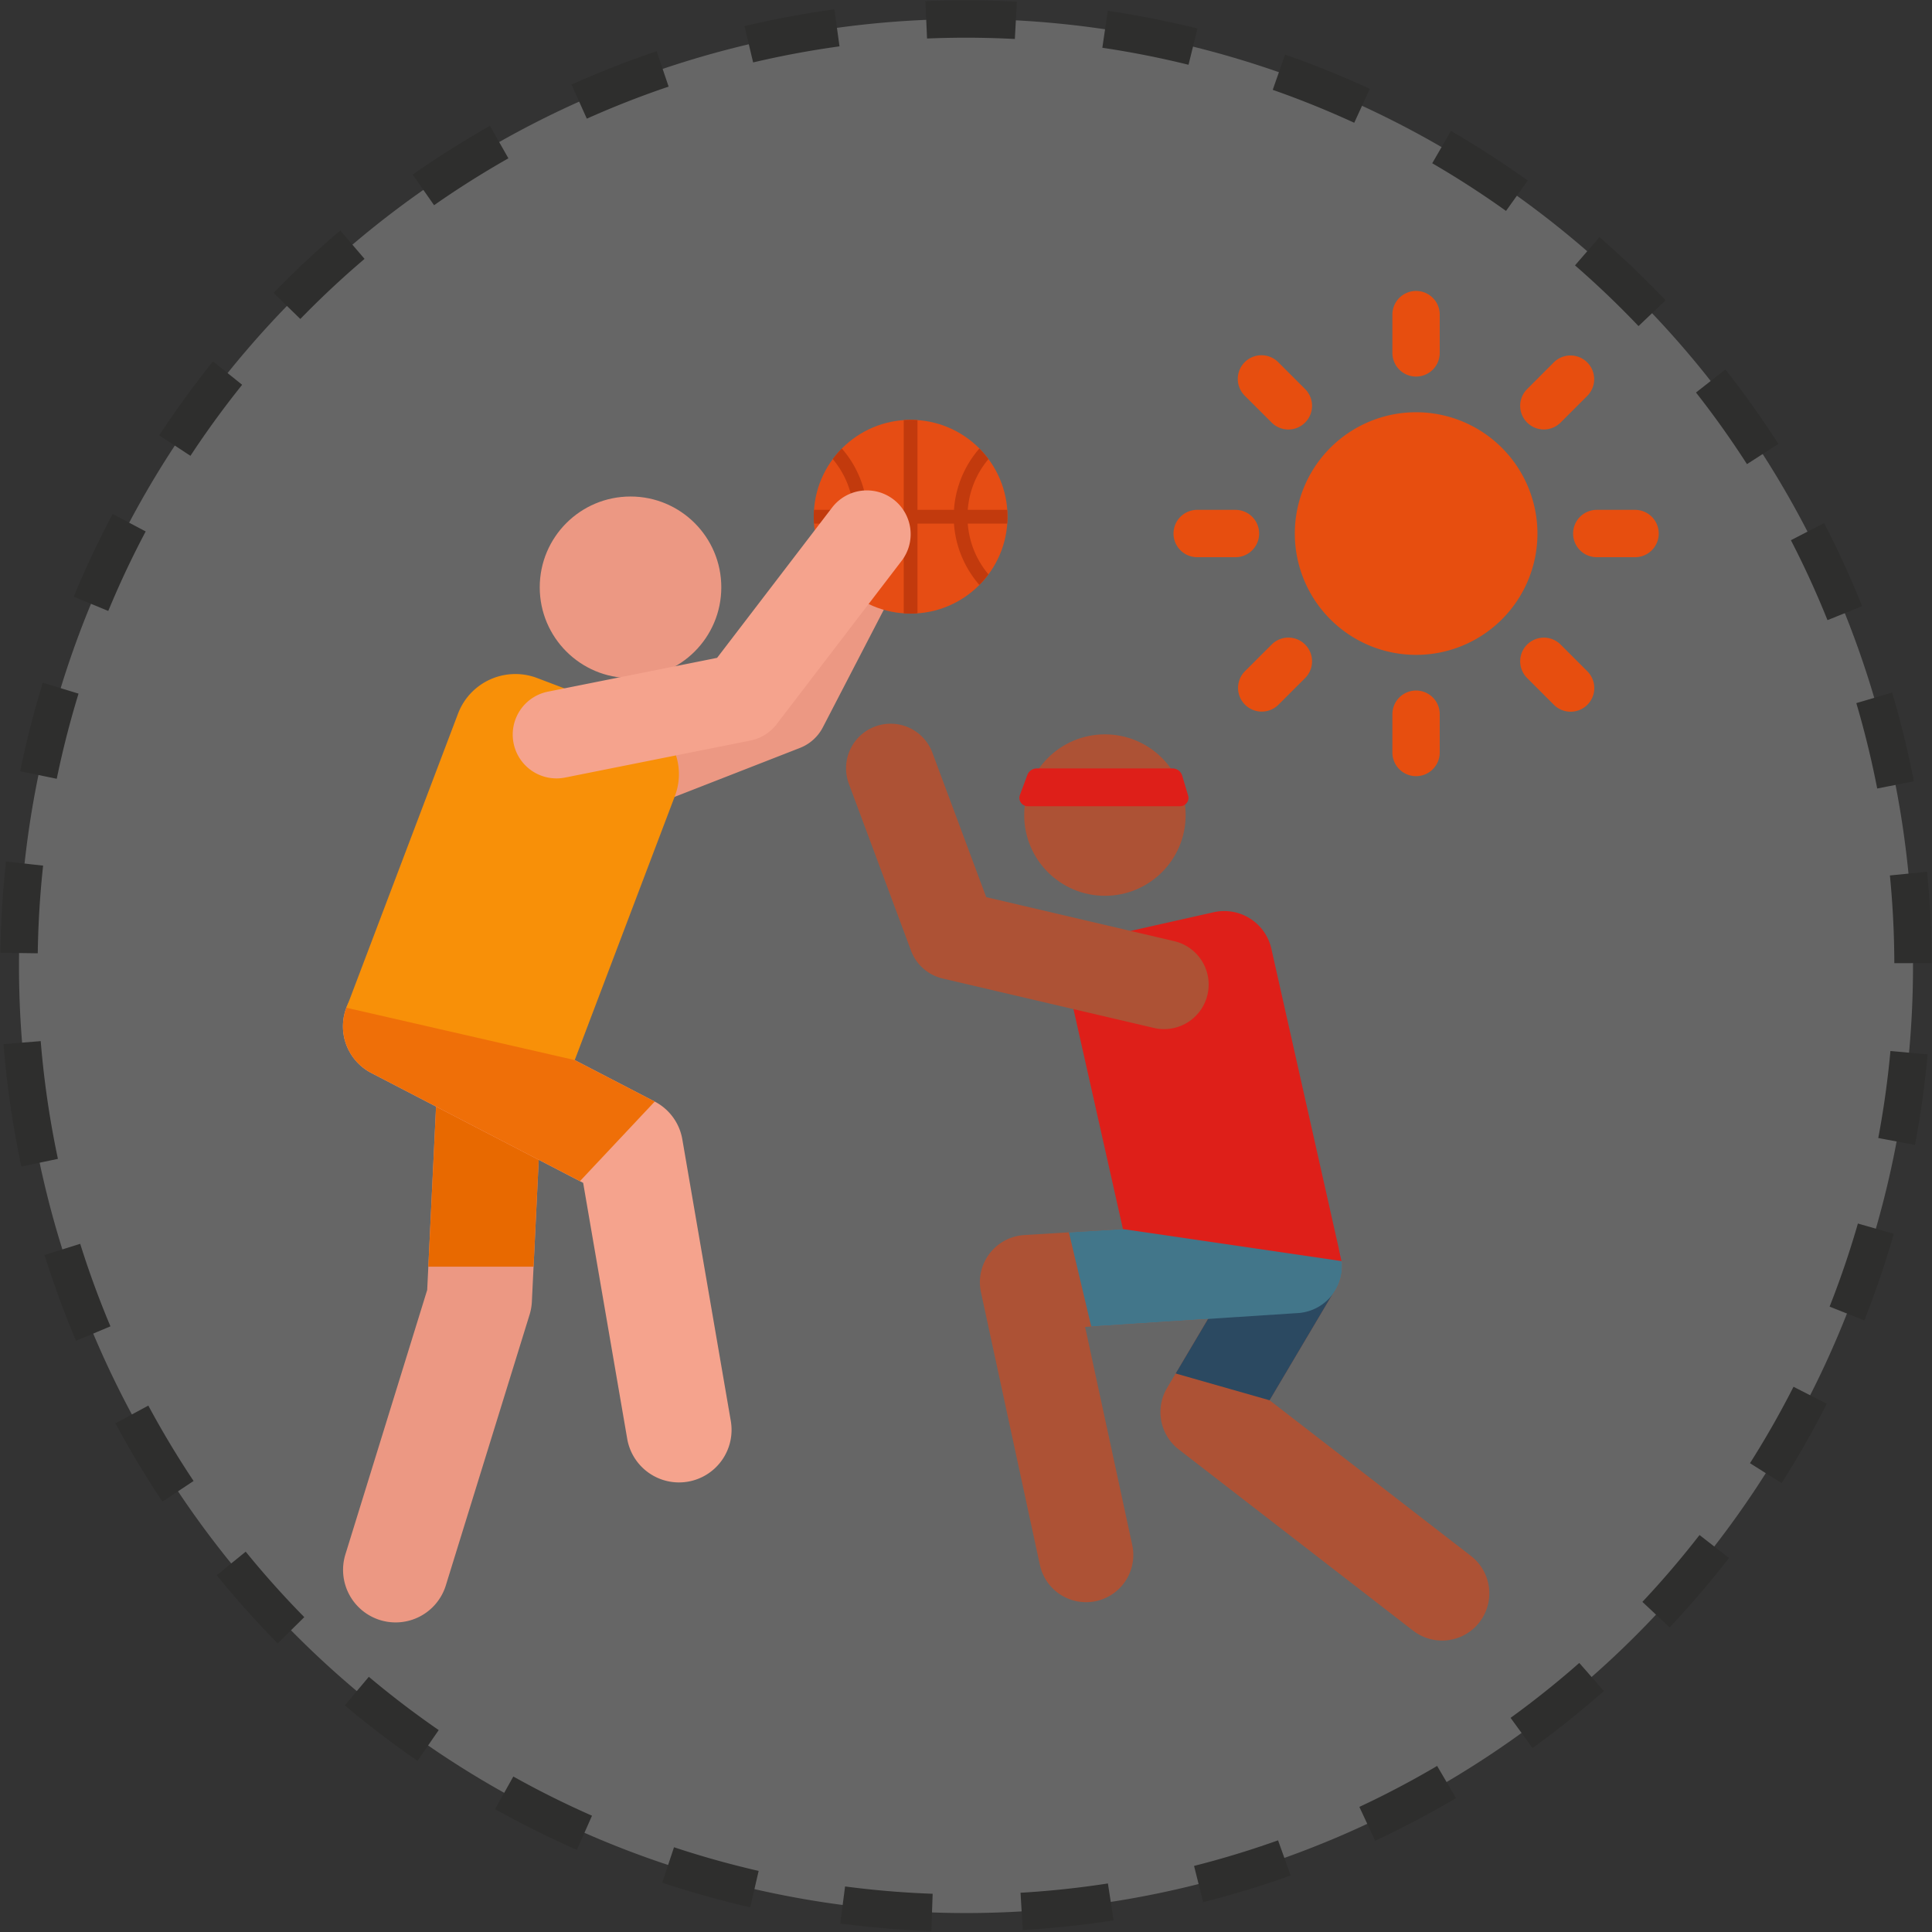
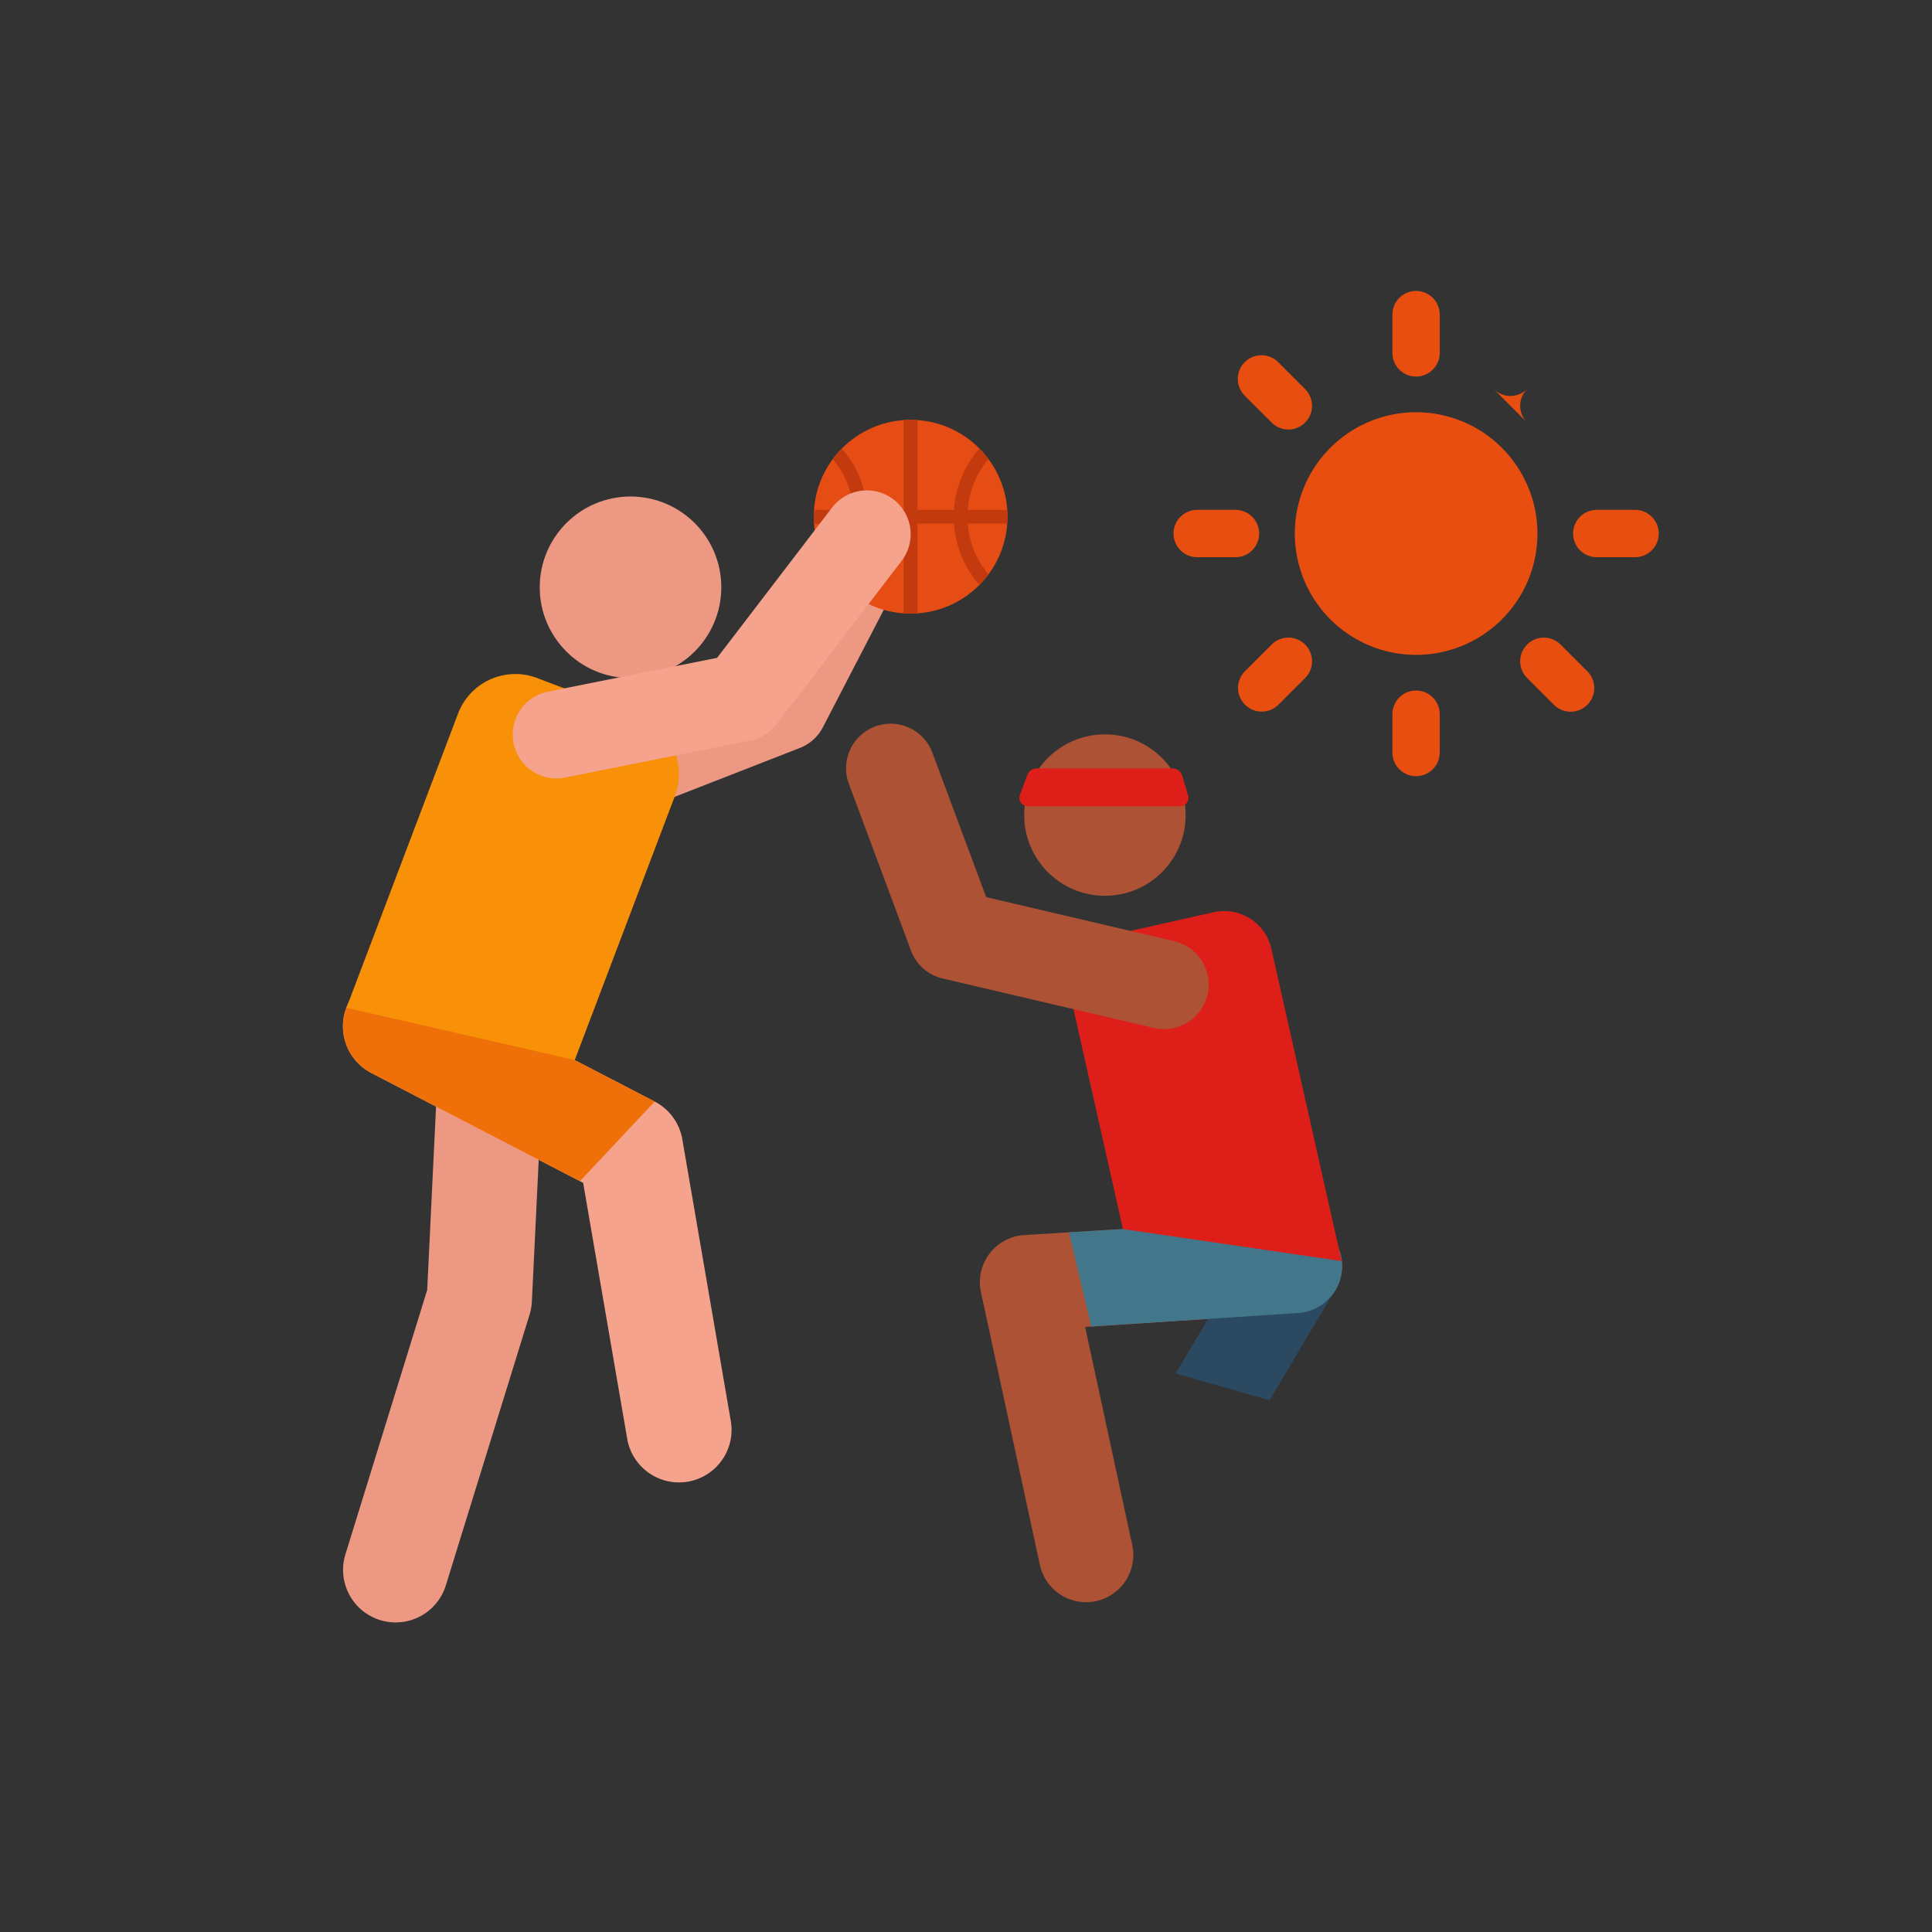
<svg xmlns="http://www.w3.org/2000/svg" width="258.536" height="258.54" viewBox="0 0 258.536 258.54">
  <rect x="0" y="0" width="258.536" height="258.54" fill="#333333" stroke="none" />
  <defs>
    <style>.a{fill:#fff;opacity:0.25;}.b,.n{fill:none;}.b{stroke:#2e2e2d;stroke-miterlimit:10;stroke-width:5px;stroke-dasharray:12;}.c{fill:#ad5235;}.d{fill:#2b4961;}.e{fill:#42768a;}.f{fill:#de1f19;}.g{fill:#ec9883;}.h{fill:#e86900;}.i{fill:#e64d14;}.j{fill:#c23a0d;}.k{fill:#f5a38d;}.l{fill:#ef6f08;}.m{fill:#f89008;}.n{stroke:#040506;stroke-linecap:round;stroke-linejoin:round;stroke-width:44.01px;}.o{fill:#e74e0f;}</style>
  </defs>
  <g transform="translate(2.52 2.52)">
    <g transform="translate(0 0)">
-       <path class="a" d="M2933.138,1773.09a126.727,126.727,0,1,1,146.926,102.63A126.725,126.725,0,0,1,2933.138,1773.09Z" transform="translate(-2931.166 -1624.191)" />
-       <path class="b" d="M2933.138,1773.09a126.727,126.727,0,1,1,146.926,102.63A126.725,126.725,0,0,1,2933.138,1773.09Z" transform="translate(-2931.166 -1624.191)" />
-     </g>
+       </g>
    <g transform="translate(43.388 53.663)">
      <g transform="translate(85.216 106.905)">
-         <path class="c" d="M3200.655,1927.026,3169.3,1902.78a6.321,6.321,0,0,1-1.57-8.224L3179.323,1875a6.321,6.321,0,0,1,10.873,6.448l-8.745,14.747,26.936,20.828a6.32,6.32,0,1,1-7.731,10Z" transform="translate(-3142.682 -1871.905)" />
        <path class="c" d="M3137.582,1918.154l-7.869-36.42a6.323,6.323,0,0,1,5.9-7.649l35.764-2.173a6.321,6.321,0,1,1,.559,12.629l-28.284,1.842,6.288,29.1a6.321,6.321,0,1,1-12.356,2.669Z" transform="translate(-3129.568 -1871.905)" />
      </g>
      <path class="d" d="M3182.557,1896.2l8.745-14.747a6.321,6.321,0,0,0-10.874-6.448l-10.442,17.608Z" transform="translate(-3058.571 -1765)" />
      <path class="e" d="M3177.841,1871.912l-29.891,1.816,2.987,12.6,27.464-1.788a6.321,6.321,0,1,0-.559-12.629Z" transform="translate(-3050.819 -1765)" />
      <path class="f" d="M3184.442,1855.228l-29.261-4.286-7.072-31.453a6.463,6.463,0,0,1,4.888-7.724l14.323-3.22a6.463,6.463,0,0,1,7.723,4.888Z" transform="translate(-3050.819 -1742.654)" />
      <g transform="translate(67.309 40.66)">
        <circle class="c" cx="10.802" cy="10.802" r="10.802" transform="translate(23.84 1.427)" />
        <path class="c" d="M3101.943,1775.806a5.945,5.945,0,0,0,.375,1.947l8.317,22.325a5.963,5.963,0,0,0,4.229,3.724l28.277,6.618a5.963,5.963,0,0,0,2.718-11.613l-25.164-5.89-7.2-19.329a5.965,5.965,0,0,0-11.552,2.218Z" transform="translate(-3101.941 -1769.706)" />
      </g>
      <path class="f" d="M3160.306,1782.57a1.113,1.113,0,0,1-1.066,1.429h-20.4a1.113,1.113,0,0,1-1.043-1.5l.993-2.676a1.348,1.348,0,0,1,1.265-.879h18.165a1.35,1.35,0,0,1,1.293.965Z" transform="translate(-3047.223 -1732.296)" />
      <path class="g" d="M3003.058,1907.972a7.033,7.033,0,0,1-4.64-8.8l10.943-35.377,1.706-35.338a7.033,7.033,0,1,1,14.05.678l-1.749,36.226a7.077,7.077,0,0,1-.306,1.74l-11.207,36.227A7.034,7.034,0,0,1,3003.058,1907.972Z" transform="translate(-2998.102 -1747.36)" />
-       <path class="h" d="M3029.787,1860.678l1.523-31.54a7.033,7.033,0,1,0-14.05-.678l-1.555,32.218Z" transform="translate(-3004.295 -1747.36)" />
      <path class="g" d="M3044.146,1761.175a5.861,5.861,0,0,1,3.328-7.591l21.5-8.394,11.647-22.476a5.861,5.861,0,0,1,10.408,5.394l-12.664,24.435a5.856,5.856,0,0,1-3.072,2.763l-23.56,9.2A5.86,5.86,0,0,1,3044.146,1761.175Z" transform="translate(-3014.159 -1711.401)" />
      <circle class="i" cx="12.963" cy="12.963" r="12.963" transform="translate(62.989)" />
      <path class="j" d="M3121.2,1719.942c0-.31-.015-.616-.036-.92h-5.281a11.917,11.917,0,0,1,2.771-6.793,12.987,12.987,0,0,0-1.215-1.414l-.019.021a13.923,13.923,0,0,0-3.382,8.185h-4.882v-12.006c-.3-.022-.611-.036-.921-.036s-.616.015-.92.036v12.006h-4.882a13.92,13.92,0,0,0-3.382-8.185l-.018-.021a12.907,12.907,0,0,0-1.215,1.414,11.913,11.913,0,0,1,2.771,6.793h-5.28c-.021.3-.037.611-.037.92s.016.617.037.922h5.28a11.908,11.908,0,0,1-2.771,6.791,12.874,12.874,0,0,0,1.215,1.415l.019-.022a13.921,13.921,0,0,0,3.381-8.185h4.882v12.006c.3.022.611.036.92.036s.617-.014.921-.036v-12.005h4.882a13.925,13.925,0,0,0,3.382,8.185l.019.021a12.914,12.914,0,0,0,1.215-1.415,11.914,11.914,0,0,1-2.771-6.792h5.281C3121.187,1720.558,3121.2,1720.252,3121.2,1719.942Z" transform="translate(-3032.288 -1706.979)" />
      <path class="k" d="M3036.12,1883.533l-5.889-34.215-28.331-14.692a7.033,7.033,0,1,1,6.475-12.487l31.432,16.3a7.033,7.033,0,0,1,3.693,5.05l6.482,37.658a7.033,7.033,0,1,1-13.862,2.386Z" transform="translate(-2998.102 -1747.214)" />
      <path class="l" d="M3039.808,1838.439l-31.432-16.3a7.033,7.033,0,1,0-6.475,12.487l27.9,14.465Z" transform="translate(-2998.103 -1747.214)" />
      <path class="m" d="M3029.354,1811.113l-30.547-7,14.929-39.365a8.206,8.206,0,0,1,10.582-4.762l13.682,5.189a8.205,8.205,0,0,1,4.763,10.582Z" transform="translate(-2998.351 -1725.438)" />
      <circle class="g" cx="12.148" cy="12.148" r="12.148" transform="translate(26.319 10.259)" />
      <path class="n" d="M3048.811,1764.313" transform="translate(-3015.942 -1727.149)" />
      <path class="k" d="M3033.242,1755.376a5.862,5.862,0,0,1,4.6-6.9l22.636-4.523,15.383-20.105a5.861,5.861,0,0,1,9.31,7.124l-16.724,21.859a5.861,5.861,0,0,1-3.506,2.186l-24.8,4.956A5.861,5.861,0,0,1,3033.242,1755.376Z" transform="translate(-3010.424 -1712.106)" />
    </g>
    <g transform="translate(154.573 36.469)">
      <path class="o" d="M3210.816,1705.409a16.234,16.234,0,1,0,16.239,16.237,16.25,16.25,0,0,0-16.239-16.237Zm0,0" transform="translate(-3178.41 -1689.233)" />
      <path class="o" d="M3217.9,1691.856a3.169,3.169,0,0,1-3.166-3.167v-5.066a3.168,3.168,0,1,1,6.335,0v5.066a3.164,3.164,0,0,1-3.169,3.167Zm0,0" transform="translate(-3185.5 -1680.454)" />
      <path class="o" d="M3217.9,1762.862a3.17,3.17,0,0,0-3.166,3.168v5.067a3.168,3.168,0,1,0,6.335,0v-5.067a3.166,3.166,0,0,0-3.169-3.168Zm0,0" transform="translate(-3185.5 -1709.445)" />
-       <path class="o" d="M3242.043,1702.658a3.158,3.158,0,0,1,0-4.478l3.581-3.588a3.169,3.169,0,0,1,4.478,4.485l-3.581,3.581a3.17,3.17,0,0,1-4.478,0Zm0,0" transform="translate(-3194.778 -1685.102)" />
+       <path class="o" d="M3242.043,1702.658a3.158,3.158,0,0,1,0-4.478l3.581-3.588l-3.581,3.581a3.17,3.17,0,0,1-4.478,0Zm0,0" transform="translate(-3194.778 -1685.102)" />
      <path class="o" d="M3191.835,1752.865a3.159,3.159,0,0,0-4.478,0l-3.588,3.582a3.169,3.169,0,0,0,4.485,4.478l3.582-3.58a3.171,3.171,0,0,0,0-4.479Zm0,0" transform="translate(-3174.279 -1705.601)" />
      <path class="o" d="M3252.039,1728.73a3.169,3.169,0,0,1,3.168-3.168h5.067a3.168,3.168,0,1,1,0,6.335h-5.067a3.164,3.164,0,0,1-3.168-3.167Zm0,0" transform="translate(-3198.622 -1696.323)" />
      <path class="o" d="M3181.033,1728.73a3.169,3.169,0,0,0-3.166-3.168H3172.8a3.168,3.168,0,1,0,0,6.335h5.067a3.164,3.164,0,0,0,3.166-3.167Zm0,0" transform="translate(-3169.631 -1696.323)" />
      <path class="o" d="M3242.043,1752.869a3.17,3.17,0,0,1,4.478,0l3.581,3.581a3.166,3.166,0,0,1-4.478,4.478l-3.581-3.581a3.158,3.158,0,0,1,0-4.478Zm0,0" transform="translate(-3194.778 -1705.604)" />
      <path class="o" d="M3191.835,1702.659a3.17,3.17,0,0,0,0-4.478l-3.582-3.581a3.169,3.169,0,1,0-4.485,4.478l3.588,3.581a3.158,3.158,0,0,0,4.478,0Zm0,0" transform="translate(-3174.279 -1685.103)" />
    </g>
  </g>
</svg>